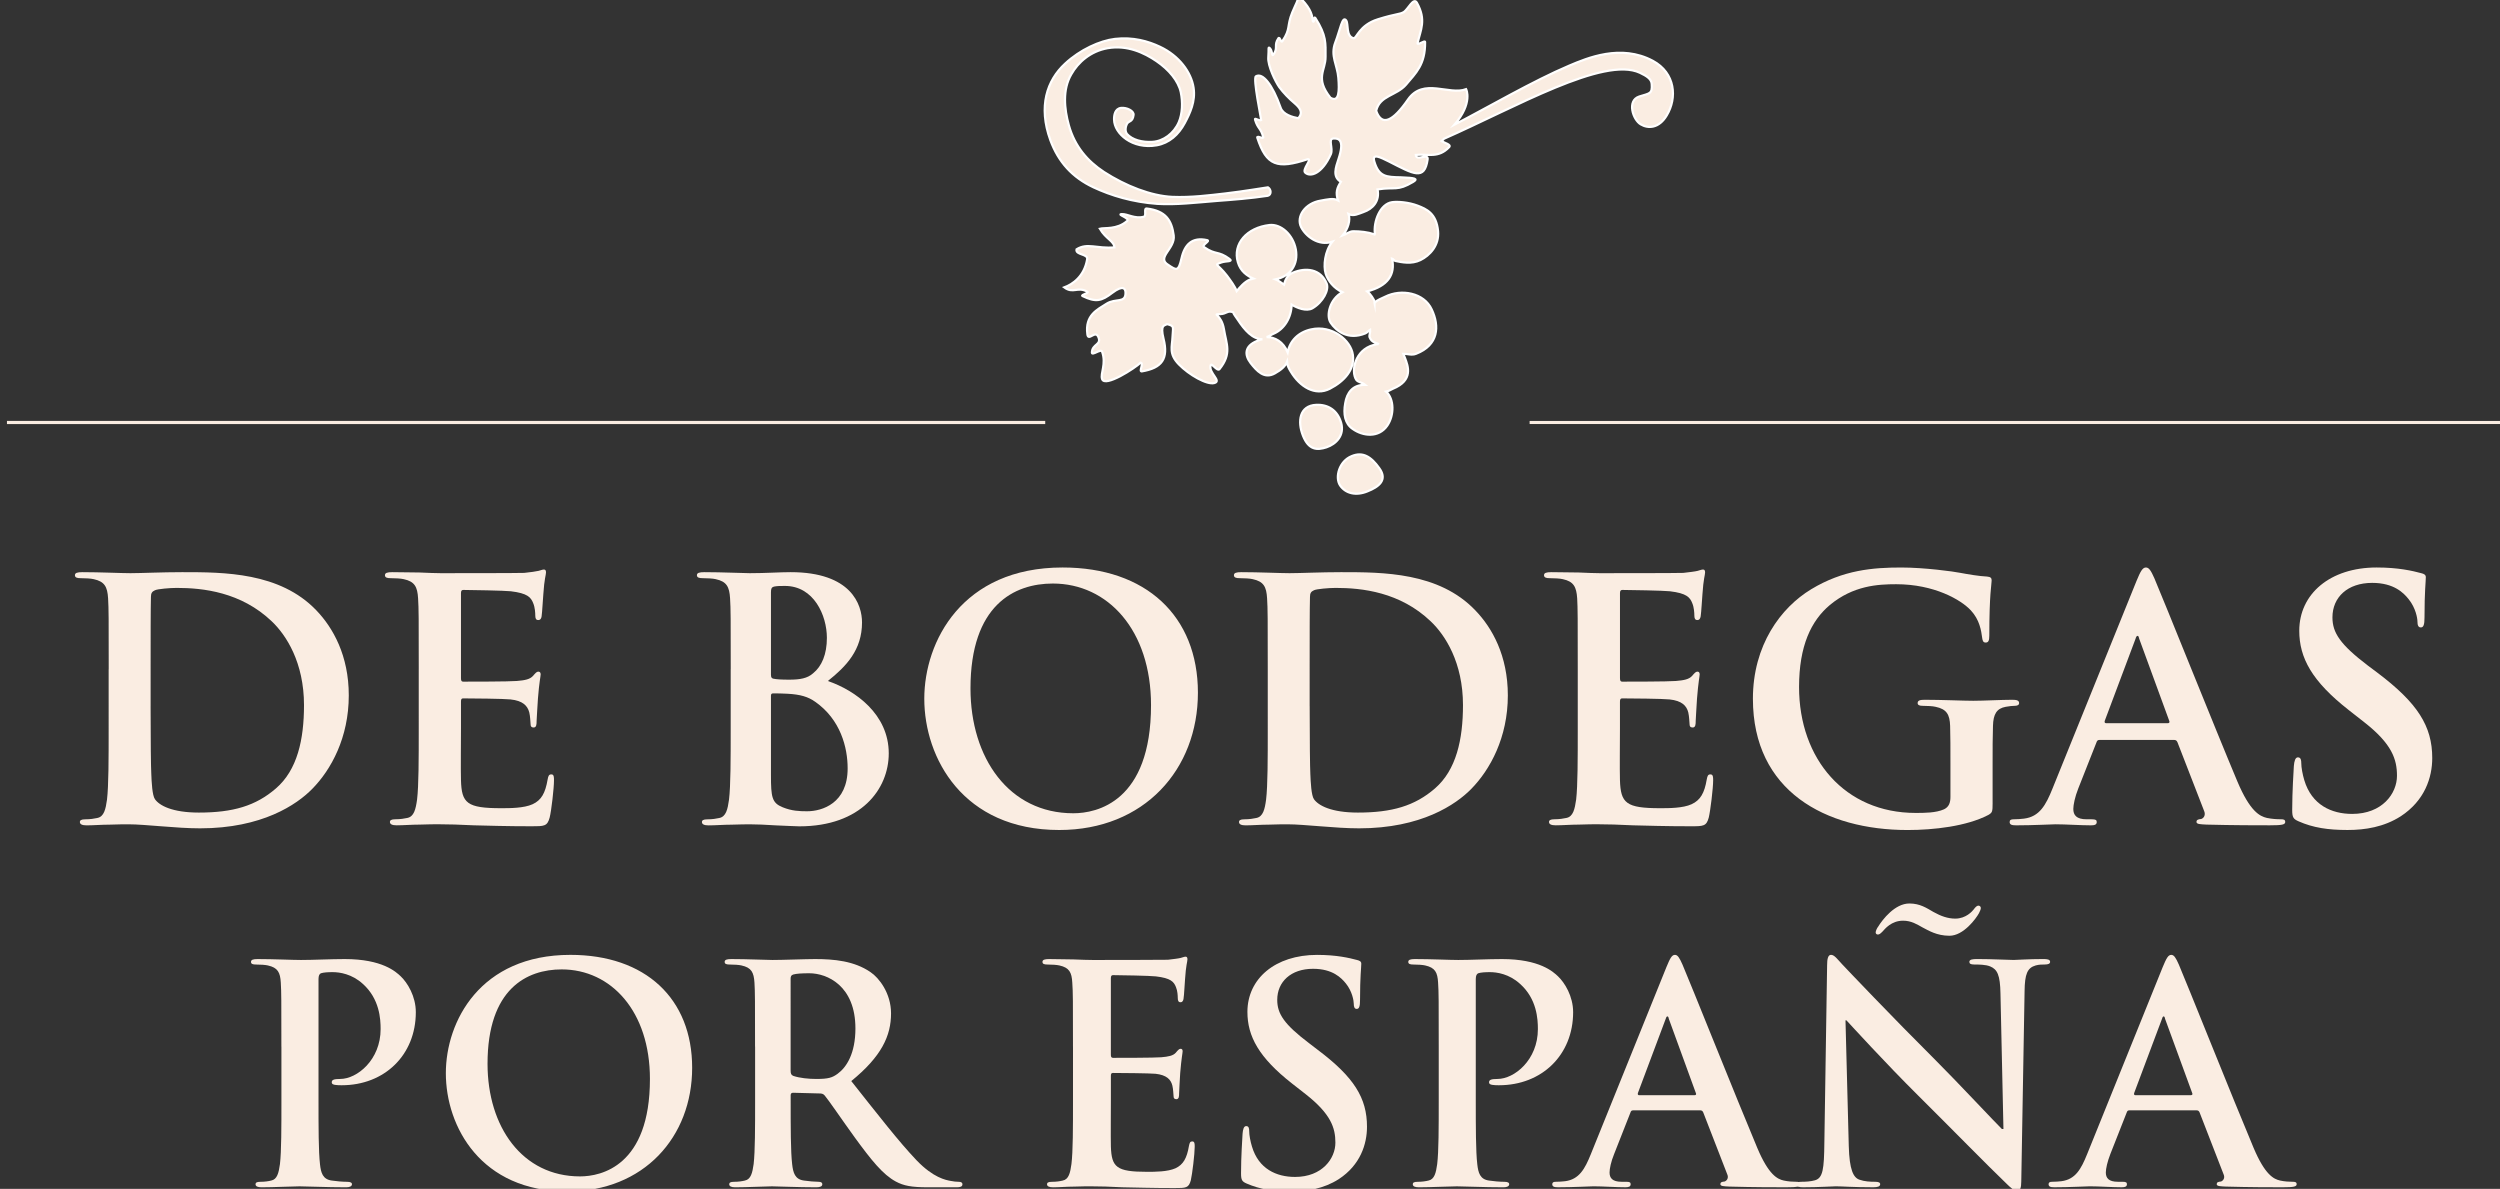
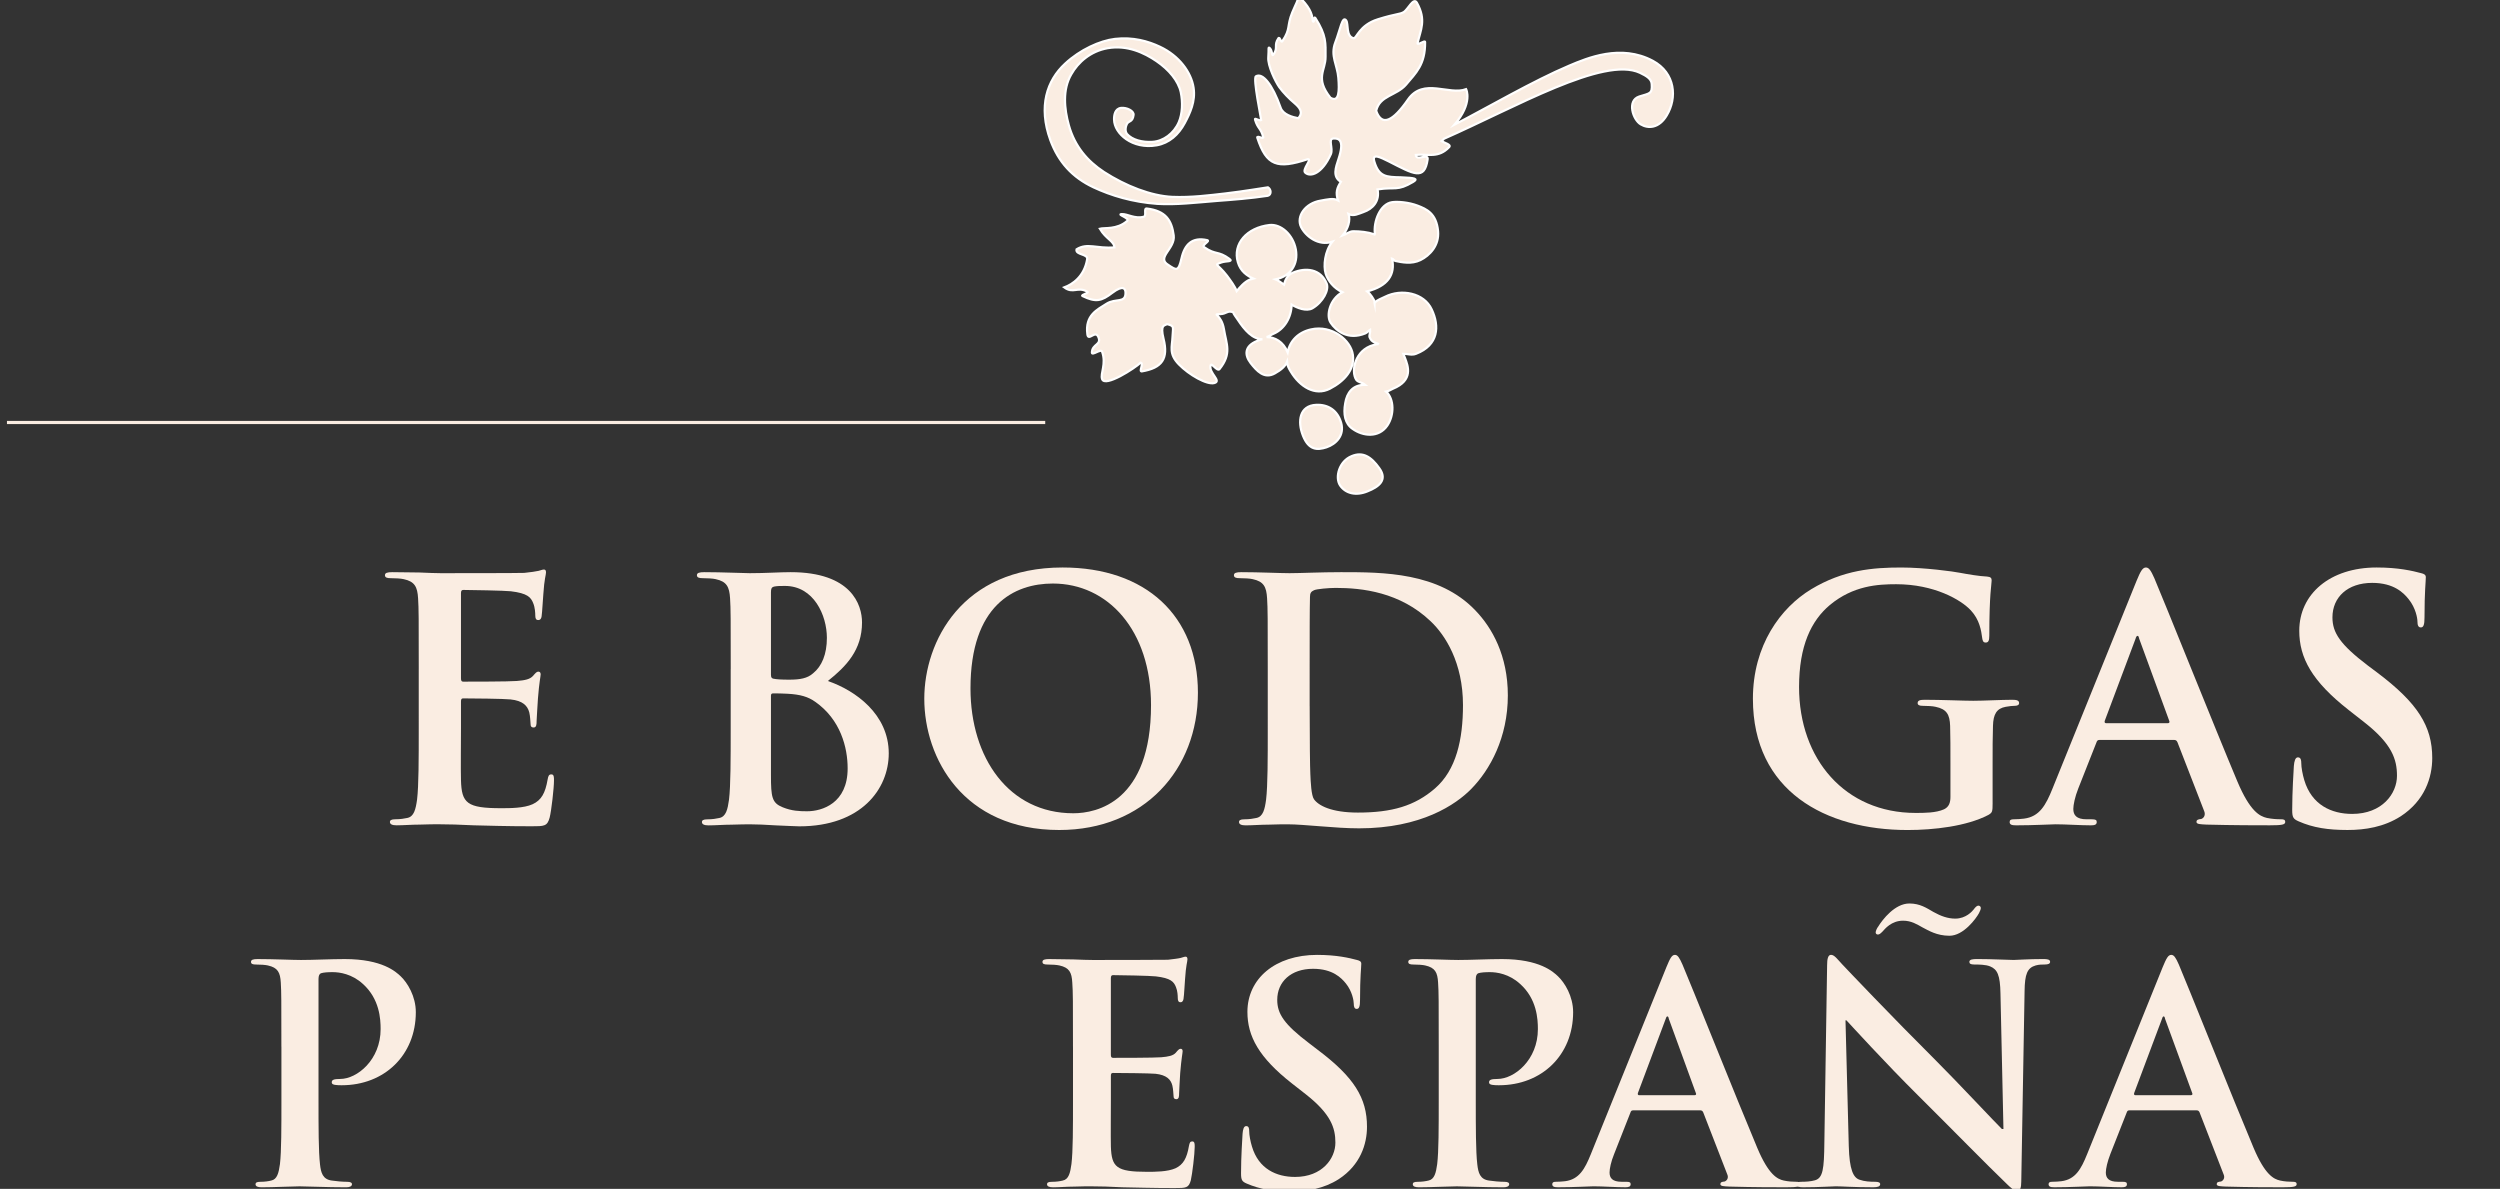
<svg xmlns="http://www.w3.org/2000/svg" version="1.1" id="Layer_1" x="0px" y="0px" viewBox="0 0 1125 535" style="enable-background:new 0 0 1125 535;" xml:space="preserve">
  <rect x="0" y="0" width="1125" height="535" fill="#333333" stroke="none" />
  <style type="text/css">
	.st0{fill:#FAEDE2;stroke:#B28841;stroke-width:1.413;stroke-miterlimit:10;}
	.st1{fill:#FAEDE2;stroke:#FAEDE2;stroke-width:1.381;stroke-miterlimit:10;}
	.st2{fill:#FAEDE2;stroke:#FAEDE2;stroke-width:1.428;stroke-miterlimit:10;}
	.st3{fill:#FAEDE2;stroke:#FFFFFF;stroke-miterlimit:10;}
	.st4{fill:#FAEDE2;}
</style>
  <line class="st0" x1="3.41" y1="592.19" x2="1124.71" y2="592.19" />
-   <line class="st1" x1="688.33" y1="190.12" x2="1125" y2="190.12" />
  <line class="st2" x1="3.13" y1="190.12" x2="470.35" y2="190.12" />
  <g>
    <path class="st3" d="M598.45,174.92c6.66-3.46,11.24-8.71,10.34-15.23c-0.86-6.53-9.38-13.63-18.9-11.44   c-5.67,1.27-9.45,5.17-10.44,10.27c-2-4.74-5.68-6.84-9.56-6.84c1.07-0.15,2.13-1.11,3.23-1.51c4.83-2.03,8.03-7.34,8.11-13.11   c2.28,1.44,6.57,3.23,9.36,1.67c4.77-2.79,7.56-8.29,6.41-11.12c-2.73-6.77-9.56-7.26-15.12-4.93c-2.64,1.05-3.54,3.33-4.08,5.4   c-0.9-0.62-2.74-1.99-3.73-2.37c6.72-1.43,10.25-6.84,9.05-13.48c-1.24-6.6-6.66-11.52-11.81-10.97   c-10.22,1.14-16.69,8.5-14.27,16.73c1.17,4.15,4.3,6.2,6.97,7.37c-0.53,0.14-1.07,0.31-1.53,0.44c-2.49,1-4.58,3.56-5.97,5.2   c-0.8-2.12-2.72-4.7-4.33-6.89c-4.42-5.7-6.08-4.7-2.68-5.97c2.24-0.84,5.63-0.22,3.73-1.65c-5.17-3.8-6.06-1.56-11.34-5.24   c-1.39-1.02,3.03-2.83,1.3-3.19c-6.72-1.49-10.11,1.88-11.54,8.31c-1.35,5.9-2.24,5.33-5.93,2.84c-5.56-3.31,3.24-7.31,2.44-13.28   c-0.9-6.89-3.64-11.05-12.09-12.09c-1.59-0.2,0.1,3.34-1.41,3.71c-4.11,1.02-7.25-1.3-9.84-1.21c-2.63,0.11,3.94,1.83,2.35,3.12   c-4.51,3.98-10.25,2.92-12.24,3.46c2.74,4.65,6.36,5.5,6.57,8.41c-8.06,0.68-12.14-2.21-17.06,0.87c-0.6,2.61,5.22,1.94,4.78,4.48   c-1.31,7.78-6.61,11.29-10.3,12.65c4.07,3.01,5.97-0.55,10.4,1.95c1.09,0.6-3.28,1.41-2.19,1.94c6.02,2.91,8.5,2.3,13.39-1.44   c4.83-3.64,5.97-1.99,5.97,0c0.04,4.82-4.48,2.31-8.52,4.89c-4.07,2.63-9.8,5.08-8.65,13.74c0.4,3.42,3.48-1.98,4.88,1.12   c1.74,3.78-2.79,3.13-2.84,7.16c0,1.51,4.08-1.91,4.58-0.45c1.99,5.56-0.84,9.8,0,12.31c1.19,3.96,14.8-4.92,17.37-7.36   c1.49,0.37-0.95,4.13,0.54,3.93c9.06-1.54,11.99-5.69,9.75-14.64c-1.64-6.59,0.5-5.87,1.55-6.62c3.62,0.83,2.62,1.44,2.48,5.77   c-0.15,4.36-1.79,7.53,2.83,12.31c4.58,4.74,12.69,9.35,15.97,8.43c3.49-0.92-2.53-4.43-1.68-7.91c0.34-1.62,2.99,2.92,4.03,1.64   c5.62-7.04,3.08-11.19,1.99-17.97c-1.14-6.88-5.67-6.71-1.69-6.77c2.84-0.05,3.19-1.81,5.82-0.85c0.3,1.01,1.4,2.24,2.01,3.23   c3.21,4.89,6.75,8.93,11.22,8.93c-1.05,0.1-1.55,0.35-2.54,0.8c-5.58,2.31-5.62,6.21-2.84,9.87c2.78,3.53,6.11,7.38,10.91,4.7   c2.75-1.54,4.66-3.1,5.5-5.2c0.15,1.82,0.81,2.96,1.75,4.48C584.91,173.94,591.73,178.38,598.45,174.92z M608.3,205.24   c-5.62,2.19-7.69,9.5-5.27,13.19c2.44,3.6,7.12,4.82,12.31,2.68c5.15-2.03,9.19-5.09,5.35-10.42   C616.9,205.36,613.17,203.22,608.3,205.24z M603.52,190.29c-1.64-5.67-5.88-8.35-11.2-8.11c-7.56,0.32-8.55,7.44-5.97,13.92   c2.59,6.47,6.36,6.57,10.59,5.18C601.18,199.84,605.11,195.99,603.52,190.29z M750.03,51.93c-3.46,5.84-8.36,6.06-11.75,4   c-3.42-2.04-6.3-10.63-0.64-12.49c4.63-1.48,6.01-1.07,5.62-5.7c-0.15-2.17-2.14-3.5-5.32-5c-16.2-7.55-56.03,15.54-88.16,29.7   c-0.65,0.89-1.03,0.8-1.19,0.99c1.3,0.87,4.62,1.61,3.53,2.76c-4.86,5.12-9.5,3.01-15.03,3.51c0.3,3.14,5.78-1.14,5.33,2.08   c-1.44,9.57-6.16,6.63-17.46,0.86c-3.71-1.82-7.71-3.93-6.51,0.07c2.04,6.88,5.38,6.96,11.9,7.09c6.5,0.23,7.95,0.64,5.52,2.07   c-7.16,4.25-7.92,2.14-15.98,3.36c1.09,5.4-2.29,8.83-6.32,10.19c-2.29,0.8-4.43,2.02-6.71,0.92c0.89,2.71-0.16,6.59-2.75,9.68   c1.45-0.5,3.05-1.94,4.88-1.94c3.16,0,6.51,0.37,9.32,1.32c-0.06-0.45,0.43,0.24,0.39-0.22c-0.7-5.38,2.29-13.45,7.76-14.2   c2.44-0.35,7.43,0.02,11.44,1.56c3.99,1.53,8.46,3.44,9.22,11.47c0.59,6.49-3.79,10.97-7.91,13.01c-4.06,2-8.46,0.99-11.4,0.39   c-0.49-0.09-0.99-0.99-1.39-1.09c1.54,7.31-1.89,12.38-11.18,14.8c1.54,1.17,2.93,3.53,3.52,4.93c1.15-1.14,2.94-1.72,4.58-2.54   c7.21-3.61,17.46-1.8,20.93,5.75c3.59,7.61,3.05,16.02-7.05,19.94c-1.91,0.8-3.99-0.03-5.73,0c0.1,0.22,0.7,1.67,0.75,1.89   c1.38,3.67,3.9,10.05-5.48,13.86c-1.4,0.61-1.85,1.09-2.98,1.28c3.59,3.32,3.72,10.57,0.49,15.3c-3.89,5.62-10.99,4.78-15.62,1.45   c-3.38-2.31-4.23-6.57-3.29-11.59c0.75-4.63,3.33-8.3,8.96-8.21c-1.4-1.15-3.09-1.07-3.99-2.24c-2.53-3.81-0.68-13.42,7.76-15.69   c0.45-0.18,2.04-0.52,2.44-0.38c-1.44-0.77-3.23-0.61-4.23-3.14c-0.28-0.86,0.45-2.4,0.3-3.37c-0.7,0.4-1.39,1.32-2.23,1.67   c-7.91,3.23-13.19-1.27-15.58-4.8c-2.14-3.13-0.45-10.65,5.27-13.73c-3.78-1.76-6.49-5.14-7.51-8.35   c-1.09-3.51-0.4-10.18,2.97-14.36c-6.2,2.02-11.88-2.39-14.02-6.58c-2.38-4.84,1.95-10.84,8.76-11.92   c2.99-0.52,5.72-1.26,7.86-0.13c-1.24-3.5-0.44-5.67,1.26-8.33c-3.86-2.31-2.31-6.42-1.06-10.27c2.84-8.57,0.19-9.42-2.34-9.23   c-2.48,0.22,0,4.35-1.09,7.02c-3.98,8.87-9.2,10.47-11.54,8.34c-1.54-1.37,3.24-6.13,1.19-6.08c-13.73,4.55-18.65,3.01-22.76-9.65   c-0.34-1.24,3.01,0.95,2.66-0.32c-1.15-4.23-2.37-3.49-3.68-7.79c-0.34-1.14,1.65,0.65,2.78,0.21c-0.02-0.65-3.77-18.83-2.39-19.71   c2.99-1.78,7.42,3.59,11.15,14.15c1.05,3.03,5.27,4.23,7.91,4.7c2.54-2.75,0.45-4.94-1.74-6.83c-2.25-1.86-5.05-4.75-6.82-7.19   c-1.7-2.46-5.23-9.61-4.92-13.38c0.34-3.81-0.31-5.34,0.94-3.83c0.9,1.13,0.65,3.71,1.44,2.51c2.14-3.13,0-4.05,2.14-7.22   c0.73-1.07,1.12,2.34,1.84,1.23c3.83-5.67,1.85-6.57,4.43-12.89c1.68-4.09,2.78-5.4,2.58-7.51c4.93,4.66,6.37,7.75,6.7,11.53   c0.86,0.85,0.36-2.63,1.07-1.58c5.11,8,4.62,11.44,4.62,17.55c0.05,6.12-4.88,9.48,2.18,18.38c3.98,2.38,4.05-3.09,3.58-8.96   c-0.47-5.89-3.66-9.89-1.39-15.84c2.28-5.94,3.18-12.19,4.88-10.02c1.19,1.59-0.2,7.19,3.38,8.06c1.28,0.3,2.48-5.92,10.93-8.53   c8.36-2.61,9.8-2.14,11.65-3.26c1.89-1.17,4.4-6.84,5.9-4.18c4.34,7.8,1.65,12.18,0.29,18.23c0.12,1.07,3.4-1.6,3.4-0.55   c0.1,10.27-4.24,13.96-8.56,19.15c-4.33,5.05-11.89,4.86-13.46,11.79c2.53,7.18,7.49,4.82,14.36-5.13   c6.92-9.89,18.46-1.71,26.12-4.6c0,0,3.18,6.19-5.23,15.96c14.72-7.61,35.57-19.76,51.63-26.55c8.07-3.41,23.23-9.87,37.61-2.17   C753.95,32.84,754.79,44.06,750.03,51.93z M618.49,136.28c0-0.04,0.06-0.04,0.06-0.09C618.49,136.19,618.47,136.19,618.49,136.28z    M472.64,63.02c-5.46-15.13-1.54-26.82,6.66-34.38c6.72-6.27,15.67-10.34,22.44-11.13c8.21-0.94,15.02,1.07,20.19,3.51   c8.71,4.06,14.13,11.54,15.17,18.43c0.95,6.17-1.59,11.49-3.98,15.97c-2.78,5.2-6.97,8.95-12.59,9.96   c-10.95,1.93-19.11-5.26-19.2-11.57c-0.06-1.92,0.4-4.97,3.19-5.25c2.58-0.25,5.77,1.35,5.58,3.14c-0.4,3.3-2.1,2.59-2.94,3.98   c-0.45,0.82-1.19,3.11,0,4.62c2.32,2.62,6.77,3.83,11.49,3.54c4.82-0.3,9.57-3.73,11.79-8.83c1.67-3.88,1.84-8.98,0.9-13.56   c-1.12-5.09-5.32-10.09-10.89-13.91c-5.62-3.83-13.21-7.39-22.05-5.85c-7.65,1.37-13.23,6.27-16.32,11.75   c-4.01,6.82-3.17,15.56-1.09,22.98c2.68,9.5,8.36,16.09,15.82,20.99c9.74,6.28,21.19,10.77,30.75,11.19   c8.5,0.35,16.76-0.74,23.82-1.54c9.25-1.1,16.22-2.36,19.19-2.76c1.52,0.89,1.65,3.37-0.07,3.8c-7.83,1.17-15.49,1.77-22.86,2.31   c-9.51,0.77-18.49,1.84-26.86,1.32c-11.05-0.78-20.74-3.7-28.71-7.43C482.53,79.81,476.27,72.92,472.64,63.02z" />
  </g>
  <g>
-     <path class="st4" d="M48.92,301.17c0-22.91,0-27.11-0.28-31.94c-0.32-5.13-1.52-7.54-6.49-8.61c-1.21-0.3-3.75-0.44-5.89-0.44   c-1.65,0-2.54-0.31-2.54-1.34c0-1.05,1.05-1.37,3.31-1.37c7.98,0,17.46,0.46,21.68,0.46c4.68,0,14.16-0.46,23.22-0.46   c18.82,0,43.98,0,60.43,17.19c7.51,7.83,14.59,20.34,14.59,38.27c0,18.98-7.96,33.46-16.42,42.04   c-6.92,7.09-22.59,17.78-50.48,17.78c-5.4,0-11.6-0.45-17.33-0.91c-5.72-0.43-10.98-0.9-14.77-0.9c-1.65,0-4.97,0-8.6,0.15   c-3.46,0-7.37,0.32-10.38,0.32c-1.96,0-3.03-0.47-3.03-1.51c0-0.75,0.61-1.21,2.44-1.21c2.24,0,4.04-0.3,5.41-0.6   c3.01-0.6,3.76-3.91,4.36-8.28c0.74-6.33,0.74-18.23,0.74-32.1V301.17z M67.77,317.76c0,15.96,0.14,27.56,0.31,30.43   c0.14,3.77,0.43,9.79,1.65,11.45c1.97,2.86,7.83,6.02,19.74,6.02c15.38,0,25.61-3.01,34.66-10.84   c9.66-8.28,12.67-22.01,12.67-37.51c0-19.15-7.99-31.51-14.47-37.67c-13.87-13.26-31.04-15.08-42.81-15.08   c-3.01,0-8.58,0.46-9.79,1.06c-1.35,0.6-1.81,1.35-1.81,3.01c-0.14,5.13-0.14,18.24-0.14,30.13V317.76z" />
    <path class="st4" d="M188.44,301.17c0-22.91,0-27.11-0.3-31.94c-0.31-5.13-1.5-7.54-6.47-8.61c-1.24-0.3-3.78-0.44-5.91-0.44   c-1.65,0-2.53-0.31-2.53-1.34c0-1.05,1.03-1.37,3.27-1.37c4.09,0,8.46,0.15,12.24,0.15c3.92,0.17,7.38,0.31,9.49,0.31   c4.8,0,34.81,0,37.67-0.13c2.88-0.32,5.26-0.62,6.47-0.92c0.75-0.15,1.65-0.6,2.43-0.6c0.75,0,0.9,0.6,0.9,1.34   c0,1.07-0.77,2.87-1.2,9.8c-0.18,1.52-0.48,8.13-0.78,9.95c-0.11,0.75-0.42,1.65-1.5,1.65c-1.06,0-1.34-0.76-1.34-2.1   c0-1.07-0.15-3.64-0.91-5.42c-1.04-2.71-2.57-4.53-10.08-5.43c-2.6-0.31-18.4-0.6-21.4-0.6c-0.79,0-1.05,0.45-1.05,1.49v38.14   c0,1.04,0.13,1.64,1.05,1.64c3.3,0,20.64,0,24.08-0.3c3.63-0.3,5.87-0.74,7.26-2.26c1.05-1.2,1.64-1.95,2.39-1.95   c0.6,0,1.08,0.31,1.08,1.21c0,0.9-0.64,3.31-1.23,10.99c-0.16,3.02-0.6,9.05-0.6,10.09c0,1.22,0,2.86-1.34,2.86   c-1.05,0-1.35-0.6-1.35-1.34c-0.15-1.52-0.15-3.48-0.6-5.43c-0.78-3.01-2.87-5.28-8.45-5.87c-2.88-0.33-17.8-0.47-21.4-0.47   c-0.76,0-0.89,0.61-0.89,1.51v11.9c0,5.11-0.15,18.99,0,23.36c0.26,10.41,2.69,12.65,18.06,12.65c3.93,0,10.25,0,14.17-1.79   c3.93-1.82,5.72-4.97,6.77-11.17c0.29-1.64,0.6-2.26,1.68-2.26c1.17,0,1.17,1.21,1.17,2.73c0,3.46-1.17,13.71-1.95,16.71   c-1.06,3.91-2.42,3.91-8.12,3.91c-11.33,0-19.6-0.28-26.07-0.43c-6.5-0.32-11.18-0.47-15.66-0.47c-1.68,0-4.97,0-8.6,0.15   c-3.49,0-7.37,0.32-10.41,0.32c-1.98,0-3.02-0.47-3.02-1.51c0-0.75,0.63-1.21,2.42-1.21c2.25,0,4.08-0.3,5.42-0.6   c3-0.6,3.77-3.91,4.38-8.28c0.75-6.33,0.75-18.23,0.75-32.1V301.17z" />
    <path class="st4" d="M328.83,301.17c0-22.91,0-27.11-0.3-31.94c-0.31-5.13-1.5-7.54-6.47-8.61c-1.2-0.3-3.78-0.44-5.88-0.44   c-1.66,0-2.57-0.31-2.57-1.34c0-1.05,1.07-1.37,3.32-1.37c8,0,17.46,0.46,20.49,0.46c7.37,0,13.27-0.46,18.37-0.46   c27.3,0,32.12,14.63,32.12,22.62c0,12.36-7.06,19.75-15.38,26.36c12.35,4.23,27.41,14.93,27.41,32.56   c0,16.11-12.48,32.84-40.24,32.84c-1.79,0-6.17-0.28-10.51-0.43c-4.54-0.32-9.05-0.47-11.33-0.47c-1.64,0-4.97,0-8.61,0.15   c-3.42,0-7.35,0.32-10.39,0.32c-1.94,0-2.99-0.47-2.99-1.51c0-0.75,0.6-1.21,2.39-1.21c2.29,0,4.08-0.3,5.42-0.6   c3.03-0.6,3.78-3.91,4.38-8.28c0.75-6.33,0.75-18.23,0.75-32.1V301.17z M346.94,303.73c0,1.23,0.44,1.52,1.04,1.67   c1.34,0.3,3.63,0.45,7.11,0.45c4.96,0,8.26-0.6,10.79-2.86c3.94-3.16,6.22-8.58,6.22-15.97c0-10.1-5.88-23.35-18.86-23.35   c-2.08,0-3.47,0-4.97,0.3c-1.04,0.3-1.34,0.89-1.34,2.56V303.73z M366.83,315.8c-3.18-2.26-6.66-3.31-12.54-3.62   c-2.68-0.15-4.17-0.15-6.46-0.15c-0.6,0-0.9,0.31-0.9,1.06v35.72c0,9.95,0.44,12.51,5.27,14.46c4.07,1.66,7.51,1.8,10.99,1.8   c6.77,0,18.25-3.6,18.25-19.27C381.46,336.44,378.27,323.78,366.83,315.8z" />
    <path class="st4" d="M415.93,314.43c0-25.75,17.01-59.06,62.24-59.06c37.51,0,60.89,21.84,60.89,56.35   c0,34.51-24.13,61.78-62.4,61.78C433.39,373.5,415.93,341.12,415.93,314.43z M517.96,317.31c0-33.77-19.45-54.72-44.18-54.72   c-17.31,0-37.06,9.65-37.06,47.19c0,31.34,17.32,56.19,46.26,56.19C493.54,365.98,517.96,360.84,517.96,317.31z" />
    <path class="st4" d="M570.49,301.17c0-22.91,0-27.11-0.3-31.94c-0.3-5.13-1.49-7.54-6.46-8.61c-1.19-0.3-3.79-0.44-5.88-0.44   c-1.68,0-2.58-0.31-2.58-1.34c0-1.05,1.06-1.37,3.33-1.37c8,0,17.45,0.46,21.68,0.46c4.67,0,14.18-0.46,23.2-0.46   c18.85,0,44.01,0,60.42,17.19c7.56,7.83,14.63,20.34,14.63,38.27c0,18.98-8.01,33.46-16.42,42.04   c-6.92,7.09-22.58,17.78-50.49,17.78c-5.42,0-11.59-0.45-17.31-0.91c-5.72-0.43-10.99-0.9-14.77-0.9c-1.69,0-4.98,0-8.61,0.15   c-3.43,0-7.36,0.32-10.4,0.32c-1.93,0-2.98-0.47-2.98-1.51c0-0.75,0.59-1.21,2.39-1.21c2.24,0,4.08-0.3,5.42-0.6   c3.03-0.6,3.79-3.91,4.38-8.28c0.75-6.33,0.75-18.23,0.75-32.1V301.17z M589.35,317.76c0,15.96,0.15,27.56,0.3,30.43   c0.15,3.77,0.44,9.79,1.63,11.45c1.99,2.86,7.84,6.02,19.75,6.02c15.37,0,25.62-3.01,34.67-10.84c9.6-8.28,12.64-22.01,12.64-37.51   c0-19.15-7.98-31.51-14.48-37.67c-13.85-13.26-31.04-15.08-42.78-15.08c-3.03,0-8.6,0.46-9.8,1.06c-1.34,0.6-1.79,1.35-1.79,3.01   c-0.15,5.13-0.15,18.24-0.15,30.13V317.76z" />
-     <path class="st4" d="M709.99,301.17c0-22.91,0-27.11-0.26-31.94c-0.35-5.13-1.54-7.54-6.47-8.61c-1.24-0.3-3.77-0.44-5.92-0.44   c-1.63,0-2.53-0.31-2.53-1.34c0-1.05,1.05-1.37,3.29-1.37c4.08,0,8.46,0.15,12.25,0.15c3.87,0.17,7.35,0.31,9.45,0.31   c4.84,0,34.81,0,37.69-0.13c2.83-0.32,5.27-0.62,6.47-0.92c0.74-0.15,1.63-0.6,2.43-0.6c0.75,0,0.9,0.6,0.9,1.34   c0,1.07-0.75,2.87-1.19,9.8c-0.16,1.52-0.5,8.13-0.8,9.95c-0.15,0.75-0.45,1.65-1.49,1.65c-1.05,0-1.35-0.76-1.35-2.1   c0-1.07-0.15-3.64-0.91-5.42c-1.04-2.71-2.57-4.53-10.08-5.43c-2.58-0.31-18.4-0.6-21.43-0.6c-0.75,0-1.05,0.45-1.05,1.49v38.14   c0,1.04,0.17,1.64,1.05,1.64c3.32,0,20.65,0,24.12-0.3c3.62-0.3,5.86-0.74,7.26-2.26c1.04-1.2,1.64-1.95,2.39-1.95   c0.59,0,1.04,0.31,1.04,1.21c0,0.9-0.6,3.31-1.2,10.99c-0.15,3.02-0.59,9.05-0.59,10.09c0,1.22,0,2.86-1.34,2.86   c-1.09,0-1.4-0.6-1.4-1.34c-0.15-1.52-0.15-3.48-0.59-5.43c-0.75-3.01-2.84-5.28-8.46-5.87c-2.84-0.33-17.76-0.47-21.38-0.47   c-0.73,0-0.91,0.61-0.91,1.51v11.9c0,5.11-0.15,18.99,0,23.36c0.31,10.41,2.73,12.65,18.11,12.65c3.91,0,10.25,0,14.13-1.79   c3.93-1.82,5.78-4.97,6.82-11.17c0.3-1.64,0.59-2.26,1.64-2.26c1.24,0,1.24,1.21,1.24,2.73c0,3.46-1.24,13.71-1.98,16.71   c-1.05,3.91-2.4,3.91-8.16,3.91c-11.3,0-19.56-0.28-26.06-0.43c-6.48-0.32-11.16-0.47-15.68-0.47c-1.65,0-4.98,0-8.56,0.15   c-3.48,0-7.41,0.32-10.4,0.32c-1.99,0-3.03-0.47-3.03-1.51c0-0.75,0.63-1.21,2.44-1.21c2.24,0,4.03-0.3,5.41-0.6   c3-0.6,3.74-3.91,4.37-8.28c0.72-6.33,0.72-18.23,0.72-32.1V301.17z" />
    <path class="st4" d="M896.68,361.31c0,4.06-0.16,4.36-1.94,5.43c-9.8,5.1-24.57,6.77-36.31,6.77c-36.91,0-69.62-17.46-69.62-59.07   c0-24.1,12.5-40.97,26.23-49.28c14.43-8.73,27.87-9.78,40.51-9.78c10.42,0,23.68,1.8,26.68,2.42c3.15,0.6,8.43,1.5,11.92,1.65   c1.79,0.14,2.09,0.75,2.09,1.81c0,1.64-1.05,5.87-1.05,24.72c0,2.39-0.45,3.17-1.65,3.17c-1.09,0-1.36-0.78-1.54-1.97   c-0.45-3.47-1.19-8.28-5.12-12.51c-4.49-4.83-16.57-11.77-33.59-11.77c-8.31,0-19.3,0.62-29.85,9.35   c-8.42,7.09-13.86,18.38-13.86,36.93c0,32.4,20.64,56.64,52.45,56.64c3.91,0,9.2,0,12.79-1.64c2.24-1.07,2.88-3.03,2.88-5.58   v-14.17c0-7.53,0-13.25-0.14-17.78c-0.17-5.12-1.56-7.54-6.52-8.58c-1.19-0.3-3.74-0.45-5.87-0.45c-1.33,0-2.23-0.31-2.23-1.22   c0-1.19,1.05-1.5,3.13-1.5c7.87,0,17.37,0.45,21.89,0.45c4.67,0,12.64-0.45,17.61-0.45c1.95,0,3.03,0.3,3.03,1.5   c0,0.91-0.91,1.22-1.98,1.22c-1.19,0-2.24,0.15-4.08,0.45c-4.04,0.74-5.57,3.31-5.7,8.58c-0.17,4.53-0.17,10.55-0.17,18.08V361.31z   " />
    <path class="st4" d="M944.72,332.98c-0.74,0-1.05,0.3-1.35,1.2l-8.15,20.64c-1.5,3.77-2.23,7.39-2.23,9.19   c0,2.73,1.33,4.67,6.01,4.67h2.24c1.81,0,2.29,0.32,2.29,1.21c0,1.19-0.9,1.51-2.58,1.51c-4.79,0-11.3-0.47-15.98-0.47   c-1.63,0-9.95,0.47-17.74,0.47c-1.99,0-2.89-0.32-2.89-1.51c0-0.89,0.6-1.21,1.8-1.21c1.39,0,3.48-0.13,4.68-0.3   c6.95-0.89,9.8-6.02,12.82-13.56l37.8-93.42c1.8-4.38,2.74-6.03,4.22-6.03c1.36,0,2.25,1.35,3.79,4.81   c3.6,8.3,27.72,68.56,37.37,91.48c5.72,13.55,10.09,15.66,13.28,16.41c2.24,0.47,4.5,0.6,6.32,0.6c1.19,0,1.93,0.15,1.93,1.21   c0,1.19-1.33,1.51-6.91,1.51c-5.42,0-16.41,0-28.51-0.32c-2.68-0.15-4.51-0.15-4.51-1.19c0-0.89,0.61-1.21,2.13-1.34   c1.05-0.32,2.09-1.66,1.35-3.49l-12.04-31.03c-0.31-0.75-0.78-1.05-1.5-1.05H944.72z M975.48,325.45c0.73,0,0.89-0.45,0.73-0.93   l-13.56-37.06c-0.11-0.6-0.31-1.34-0.76-1.34c-0.45,0-0.74,0.75-0.9,1.34l-13.86,36.93c-0.16,0.6,0,1.05,0.61,1.05H975.48z" />
    <path class="st4" d="M1034.37,369.6c-2.41-1.05-2.88-1.81-2.88-5.13c0-8.3,0.62-17.33,0.74-19.75c0.19-2.26,0.64-3.91,1.84-3.91   c1.34,0,1.5,1.35,1.5,2.57c0,1.94,0.58,5.1,1.35,7.67c3.33,11.16,12.22,15.21,21.56,15.21c13.54,0,20.16-9.18,20.16-17.16   c0-7.39-2.23-14.33-14.73-24.1l-6.95-5.45c-16.57-12.96-22.29-23.5-22.29-35.71c0-16.57,13.85-28.47,34.81-28.47   c9.8,0,16.12,1.5,20.05,2.55c1.34,0.31,2.09,0.77,2.09,1.81c0,1.96-0.59,6.34-0.59,18.08c0,3.33-0.45,4.53-1.65,4.53   c-1.09,0-1.53-0.89-1.53-2.71c0-1.37-0.76-6.04-3.92-9.95c-2.26-2.86-6.64-7.39-16.43-7.39c-11.13,0-17.9,6.49-17.9,15.52   c0,6.94,3.48,12.21,15.97,21.71l4.22,3.16c18.2,13.71,24.72,24.1,24.72,38.43c0,8.73-3.33,19.12-14.17,26.21   c-7.56,4.83-15.97,6.17-23.96,6.17C1047.62,373.5,1040.83,372.46,1034.37,369.6z" />
    <path class="st4" d="M126.62,471.01c0-20.7,0-24.48-0.26-28.81c-0.26-4.62-1.35-6.76-5.83-7.75c-1.08-0.26-3.4-0.41-5.3-0.41   c-1.49,0-2.28-0.24-2.28-1.19c0-0.96,0.94-1.27,2.98-1.27c7.17,0,15.73,0.41,19.53,0.41c5.54,0,13.41-0.41,19.67-0.41   c16.95,0,23.06,5.74,25.21,7.78c2.99,2.83,6.78,8.94,6.78,16.11c0,19.3-14.1,32.89-33.34,32.89c-0.69,0-2.2,0-2.88-0.15   c-0.66-0.1-1.61-0.25-1.61-1.19c0-1.09,0.94-1.49,3.79-1.49c7.59,0,18.2-8.56,18.2-22.44c0-4.48-0.44-13.58-8-20.34   c-4.91-4.49-10.46-5.29-13.58-5.29c-2.04,0-4.08,0.11-5.29,0.51c-0.68,0.3-1.08,1.1-1.08,2.58v54.34c0,12.48,0,23.23,0.67,29.04   c0.41,3.81,1.23,6.77,5.3,7.32c1.89,0.3,4.89,0.56,6.92,0.56c1.49,0,2.16,0.4,2.16,1.08c0,0.96-1.06,1.39-2.57,1.39   c-8.94,0-17.5-0.43-21.01-0.43c-3.13,0-11.69,0.43-17.11,0.43c-1.75,0-2.7-0.43-2.7-1.39c0-0.69,0.54-1.08,2.16-1.08   c2.05,0,3.68-0.26,4.89-0.56c2.71-0.54,3.39-3.5,3.94-7.43c0.66-5.71,0.66-16.45,0.66-28.93V471.01z" />
-     <path class="st4" d="M200.63,482.94c0-23.24,15.37-53.25,56.06-53.25c33.78,0,54.78,19.68,54.78,50.81   c0,31.1-21.7,55.65-56.16,55.65C216.4,536.15,200.63,507,200.63,482.94z M292.47,485.53c0-30.45-17.48-49.3-39.72-49.3   c-15.61,0-33.36,8.65-33.36,42.48c0,28.28,15.57,50.67,41.63,50.67C270.51,529.38,292.47,524.73,292.47,485.53z" />
-     <path class="st4" d="M339.77,471.01c0-20.7,0-24.48-0.26-28.81c-0.29-4.62-1.34-6.76-5.85-7.75c-1.05-0.26-3.39-0.41-5.27-0.41   c-1.5,0-2.29-0.24-2.29-1.19c0-0.96,0.94-1.27,2.98-1.27c7.17,0,15.72,0.41,18.56,0.41c4.63,0,14.92-0.41,19.15-0.41   c8.51,0,17.62,0.83,24.94,5.88c3.82,2.55,9.24,9.46,9.24,18.57c0,10.05-4.23,19.33-17.9,30.45c12.06,15.21,21.43,27.31,29.42,35.69   c7.58,7.88,13.15,8.83,15.19,9.22c1.5,0.31,2.7,0.42,3.77,0.42c1.1,0,1.65,0.4,1.65,1.08c0,1.09-0.94,1.39-2.59,1.39h-12.87   c-7.58,0-10.99-0.7-14.53-2.59c-5.82-3.14-10.95-9.52-18.55-19.95c-5.43-7.5-11.69-16.72-13.43-18.75   c-0.67-0.84-1.49-0.94-2.44-0.94l-11.79-0.31c-0.69,0-1.1,0.31-1.1,1.1v1.89c0,12.64,0,23.38,0.66,29.09   c0.44,3.92,1.24,6.88,5.32,7.43c2.01,0.3,5.02,0.56,6.66,0.56c1.07,0,1.6,0.4,1.6,1.08c0,0.96-0.94,1.39-2.69,1.39   c-7.9,0-17.9-0.43-19.95-0.43c-2.59,0-11.14,0.43-16.56,0.43c-1.75,0-2.69-0.43-2.69-1.39c0-0.69,0.54-1.08,2.15-1.08   c2.05,0,3.67-0.26,4.89-0.56c2.71-0.54,3.4-3.5,3.95-7.43c0.66-5.71,0.66-16.45,0.66-28.93V471.01z M355.78,481.7   c0,1.49,0.26,2.04,1.22,2.46c2.86,0.97,6.9,1.37,10.32,1.37c5.42,0,7.17-0.55,9.62-2.34c4.07-2.97,8-9.21,8-20.39   c0-19.25-12.74-24.83-20.75-24.83c-3.38,0-5.82,0.16-7.19,0.55c-0.96,0.29-1.22,0.85-1.22,1.89V481.7z" />
    <path class="st4" d="M482.84,471.01c0-20.7,0-24.48-0.31-28.81c-0.24-4.62-1.34-6.76-5.81-7.75c-1.1-0.26-3.39-0.41-5.28-0.41   c-1.53,0-2.33-0.24-2.33-1.19c0-0.96,0.99-1.27,2.98-1.27c3.67,0,7.61,0.16,10.99,0.16c3.54,0.15,6.66,0.25,8.55,0.25   c4.33,0,31.35,0,33.91-0.1c2.57-0.31,4.76-0.55,5.83-0.84c0.66-0.14,1.51-0.55,2.16-0.55c0.68,0,0.82,0.55,0.82,1.25   c0,0.95-0.68,2.61-1.07,8.81c-0.15,1.35-0.4,7.33-0.7,8.95c-0.13,0.7-0.4,1.5-1.35,1.5c-0.93,0-1.23-0.7-1.23-1.9   c0-0.94-0.11-3.27-0.8-4.87c-0.95-2.44-2.29-4.08-9.07-4.87c-2.33-0.3-16.55-0.56-19.29-0.56c-0.65,0-0.95,0.41-0.95,1.35v34.38   c0,0.95,0.16,1.49,0.95,1.49c2.99,0,18.61,0,21.72-0.26c3.25-0.28,5.3-0.68,6.53-2.03c0.92-1.09,1.51-1.79,2.15-1.79   c0.56,0,0.95,0.28,0.95,1.09c0,0.79-0.54,2.98-1.1,9.9c-0.15,2.74-0.49,8.16-0.49,9.11c0,1.09,0,2.59-1.24,2.59   c-0.95,0-1.24-0.55-1.24-1.25c-0.14-1.34-0.14-3.1-0.55-4.86c-0.66-2.73-2.57-4.78-7.56-5.33c-2.59-0.25-16.01-0.37-19.27-0.37   c-0.68,0-0.84,0.52-0.84,1.34v10.72c0,4.63-0.11,17.13,0,21.04c0.31,9.34,2.48,11.39,16.3,11.39c3.51,0,9.22,0,12.76-1.59   c3.51-1.64,5.13-4.51,6.07-10.05c0.3-1.49,0.54-2.04,1.49-2.04c1.1,0,1.1,1.1,1.1,2.44c0,3.11-1.1,12.33-1.75,15.05   c-0.94,3.5-2.18,3.5-7.35,3.5c-10.16,0-17.62-0.25-23.45-0.35c-5.8-0.31-10.02-0.43-14.11-0.43c-1.48,0-4.47,0-7.71,0.13   c-3.13,0-6.67,0.31-9.35,0.31c-1.79,0-2.74-0.43-2.74-1.39c0-0.69,0.54-1.08,2.19-1.08c2.04,0,3.68-0.26,4.88-0.56   c2.72-0.54,3.38-3.5,3.92-7.43c0.7-5.71,0.7-16.45,0.7-28.93V471.01z" />
    <path class="st4" d="M561.04,532.61c-2.14-0.91-2.57-1.61-2.57-4.62c0-7.43,0.56-15.55,0.68-17.74c0.15-2.03,0.55-3.51,1.64-3.51   c1.22,0,1.35,1.18,1.35,2.27c0,1.78,0.54,4.63,1.24,6.92c2.98,10.05,10.97,13.69,19.4,13.69c12.19,0,18.15-8.27,18.15-15.43   c0-6.67-2.04-12.88-13.29-21.74l-6.23-4.87c-14.92-11.7-20.07-21.25-20.07-32.23c0-14.93,12.49-25.65,31.34-25.65   c8.8,0,14.48,1.36,18.01,2.3c1.24,0.31,1.89,0.7,1.89,1.66c0,1.79-0.56,5.72-0.56,16.26c0,2.99-0.39,4.09-1.49,4.09   c-0.95,0-1.34-0.79-1.34-2.44c0-1.24-0.67-5.42-3.5-8.95c-2.07-2.58-6-6.66-14.81-6.66c-9.99,0-16.12,5.87-16.12,13.97   c0,6.28,3.09,11,14.35,19.53l3.81,2.92c16.41,12.33,22.23,21.73,22.23,34.65c0,7.84-2.98,17.24-12.73,23.6   c-6.77,4.33-14.38,5.55-21.54,5.55C573,536.15,566.91,535.17,561.04,532.61z" />
    <path class="st4" d="M647.43,471.01c0-20.7,0-24.48-0.29-28.81c-0.25-4.62-1.34-6.76-5.82-7.75c-1.09-0.26-3.4-0.41-5.27-0.41   c-1.49,0-2.33-0.24-2.33-1.19c0-0.96,0.98-1.27,2.98-1.27c7.22,0,15.73,0.41,19.55,0.41c5.54,0,13.4-0.41,19.65-0.41   c16.97,0,23.06,5.74,25.22,7.78c2.99,2.83,6.79,8.94,6.79,16.11c0,19.3-14.1,32.89-33.36,32.89c-0.68,0-2.18,0-2.84-0.15   c-0.68-0.1-1.64-0.25-1.64-1.19c0-1.09,0.95-1.49,3.79-1.49c7.61,0,18.19-8.56,18.19-22.44c0-4.48-0.43-13.58-8.02-20.34   c-4.9-4.49-10.44-5.29-13.56-5.29c-2.04,0-4.08,0.11-5.27,0.51c-0.69,0.3-1.1,1.1-1.1,2.58v54.34c0,12.48,0,23.23,0.68,29.04   c0.43,3.81,1.22,6.77,5.29,7.32c1.9,0.3,4.89,0.56,6.92,0.56c1.5,0,2.15,0.4,2.15,1.08c0,0.96-1.05,1.39-2.55,1.39   c-8.95,0-17.5-0.43-21.04-0.43c-3.13,0-11.64,0.43-17.06,0.43c-1.8,0-2.74-0.43-2.74-1.39c0-0.69,0.55-1.08,2.17-1.08   c2.04,0,3.68-0.26,4.89-0.56c2.7-0.54,3.39-3.5,3.93-7.43c0.69-5.71,0.69-16.45,0.69-28.93V471.01z" />
    <path class="st4" d="M734.9,499.66c-0.68,0-1,0.26-1.24,1.09l-7.32,18.61c-1.39,3.38-2.04,6.61-2.04,8.25   c0,2.44,1.22,4.19,5.41,4.19h2.04c1.64,0,2.04,0.29,2.04,1.08c0,1.09-0.83,1.39-2.34,1.39c-4.33,0-10.14-0.43-14.38-0.43   c-1.49,0-8.96,0.43-15.97,0.43c-1.78,0-2.58-0.31-2.58-1.39c0-0.8,0.54-1.08,1.61-1.08c1.23,0,3.11-0.11,4.21-0.26   c6.23-0.84,8.83-5.42,11.54-12.18l34.03-84.22c1.63-3.95,2.43-5.45,3.81-5.45c1.21,0,2,1.22,3.39,4.35   c3.24,7.46,24.93,61.79,33.63,82.43c5.13,12.24,9.1,14.13,11.94,14.77c2.04,0.45,4.07,0.56,5.66,0.56c1.1,0,1.79,0.14,1.79,1.08   c0,1.09-1.24,1.39-6.26,1.39c-4.88,0-14.78,0-25.63-0.31c-2.43-0.13-4.08-0.13-4.08-1.09c0-0.8,0.56-1.08,1.9-1.19   c0.95-0.31,1.93-1.54,1.24-3.14l-10.84-27.95c-0.29-0.68-0.7-0.94-1.39-0.94H734.9z M762.54,492.84c0.66,0,0.8-0.4,0.66-0.79   l-12.18-33.44c-0.12-0.54-0.25-1.24-0.7-1.24c-0.39,0-0.65,0.69-0.8,1.24l-12.48,33.29c-0.1,0.55,0,0.94,0.54,0.94H762.54z" />
    <path class="st4" d="M831.95,515.78c0.29,10.59,2.04,14.13,4.77,15.07c2.3,0.84,4.88,0.95,7.03,0.95c1.49,0,2.33,0.29,2.33,1.08   c0,1.09-1.24,1.39-3.13,1.39c-8.82,0-14.23-0.43-16.81-0.43c-1.26,0-7.61,0.43-14.69,0.43c-1.73,0-2.98-0.17-2.98-1.39   c0-0.8,0.85-1.08,2.2-1.08c1.74,0,4.17-0.11,6.11-0.68c3.54-1.07,4.05-5.01,4.18-16.84l1.24-79.94c0-2.77,0.4-4.66,1.75-4.66   c1.49,0,2.73,1.78,5.01,4.23c1.65,1.77,22.24,23.46,42.06,43.2c9.24,9.21,27.54,28.77,29.83,30.94h0.7l-1.34-60.99   c-0.15-8.26-1.39-10.83-4.62-12.17c-2.05-0.86-5.32-0.86-7.22-0.86c-1.6,0-2.16-0.39-2.16-1.19c0-1.11,1.51-1.27,3.56-1.27   c7.02,0,13.53,0.41,16.37,0.41c1.52,0,6.66-0.41,13.32-0.41c1.74,0,3.09,0.16,3.09,1.27c0,0.8-0.8,1.19-2.42,1.19   c-1.36,0-2.45,0-4.05,0.41c-3.83,1.09-4.92,3.95-5.02,11.54l-1.49,85.71c0,2.93-0.55,4.18-1.79,4.18c-1.5,0-3.08-1.5-4.62-2.99   c-8.52-8.15-25.88-25.89-40-39.9c-14.78-14.66-29.86-31.25-32.28-33.83h-0.41L831.95,515.78z M865.04,417.29   c-2.44-1.37-4.97-2.98-8.66-2.98c-5.27,0-8.16,3.69-9.24,4.88c-1.2,1.24-1.6,1.34-2.15,1.34c-0.54,0-0.94-0.4-0.94-0.94   c0-0.66,0.64-2.05,1.1-2.56c1.99-3.27,7.56-10.46,14.06-10.46c4.78,0,7.73,2.02,10.85,3.82c3.38,1.89,6.51,2.99,9.8,2.99   c4.87,0,7.7-3.38,8.26-4.08c0.8-1.09,1.49-1.77,2.15-1.77c0.54,0,1.1,0.41,1.1,1.06c0,0.7-0.43,1.5-0.83,2.34   c-1.23,2.29-6.9,10.16-13.28,10.16C871.55,421.08,867.92,418.78,865.04,417.29z" />
    <path class="st4" d="M958.18,499.66c-0.66,0-0.93,0.26-1.21,1.09l-7.33,18.61c-1.32,3.38-2.02,6.61-2.02,8.25   c0,2.44,1.23,4.19,5.41,4.19h2.04c1.64,0,2.04,0.29,2.04,1.08c0,1.09-0.8,1.39-2.33,1.39c-4.33,0-10.16-0.43-14.34-0.43   c-1.54,0-9,0.43-16,0.43c-1.79,0-2.58-0.31-2.58-1.39c0-0.8,0.54-1.08,1.63-1.08c1.21,0,3.14-0.11,4.19-0.26   c6.26-0.84,8.8-5.42,11.53-12.18l34.03-84.22c1.65-3.95,2.44-5.45,3.83-5.45c1.2,0,2.02,1.22,3.4,4.35   c3.22,7.46,24.91,61.79,33.62,82.43c5.15,12.24,9.1,14.13,11.94,14.77c2.04,0.45,4.08,0.56,5.67,0.56c1.09,0,1.79,0.14,1.79,1.08   c0,1.09-1.25,1.39-6.26,1.39c-4.88,0-14.78,0-25.63-0.31c-2.43-0.13-4.08-0.13-4.08-1.09c0-0.8,0.56-1.08,1.93-1.19   c0.91-0.31,1.9-1.54,1.2-3.14l-10.84-27.95c-0.28-0.68-0.69-0.94-1.35-0.94H958.18z M985.86,492.84c0.7,0,0.8-0.4,0.7-0.79   l-12.23-33.44c-0.11-0.54-0.26-1.24-0.69-1.24c-0.4,0-0.64,0.69-0.79,1.24l-12.49,33.29c-0.14,0.55,0,0.94,0.54,0.94H985.86z" />
  </g>
</svg>